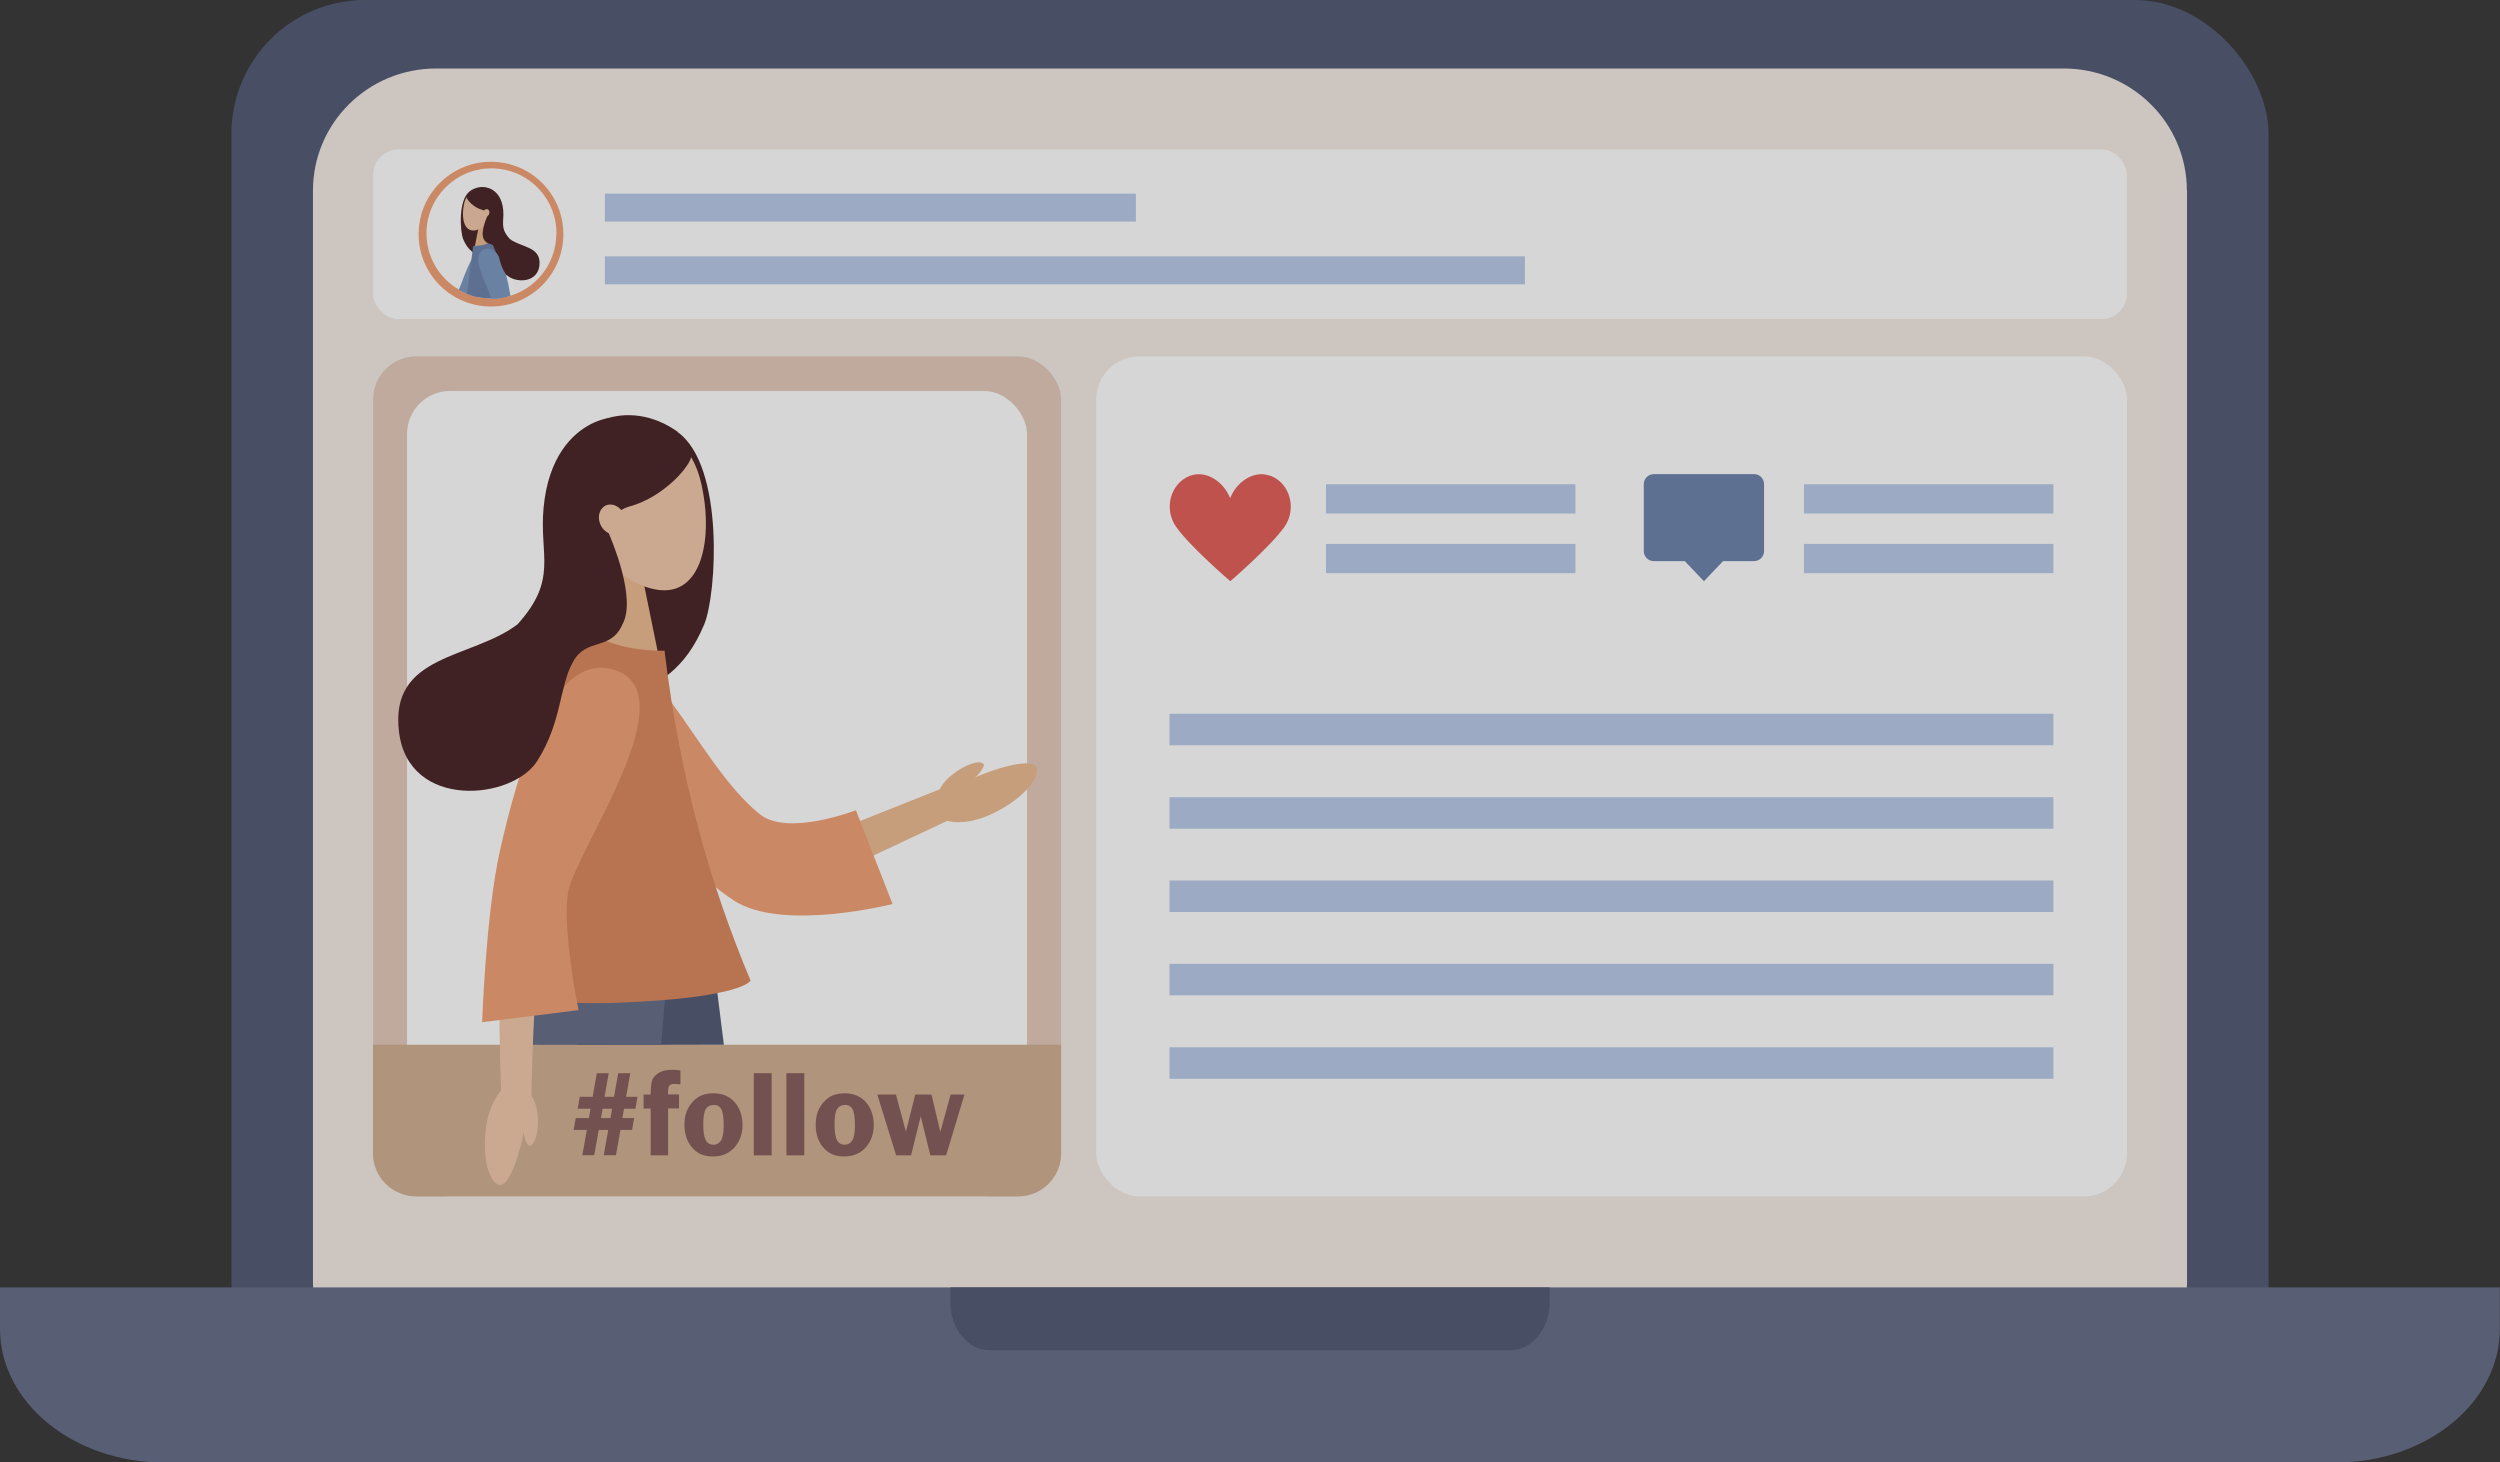
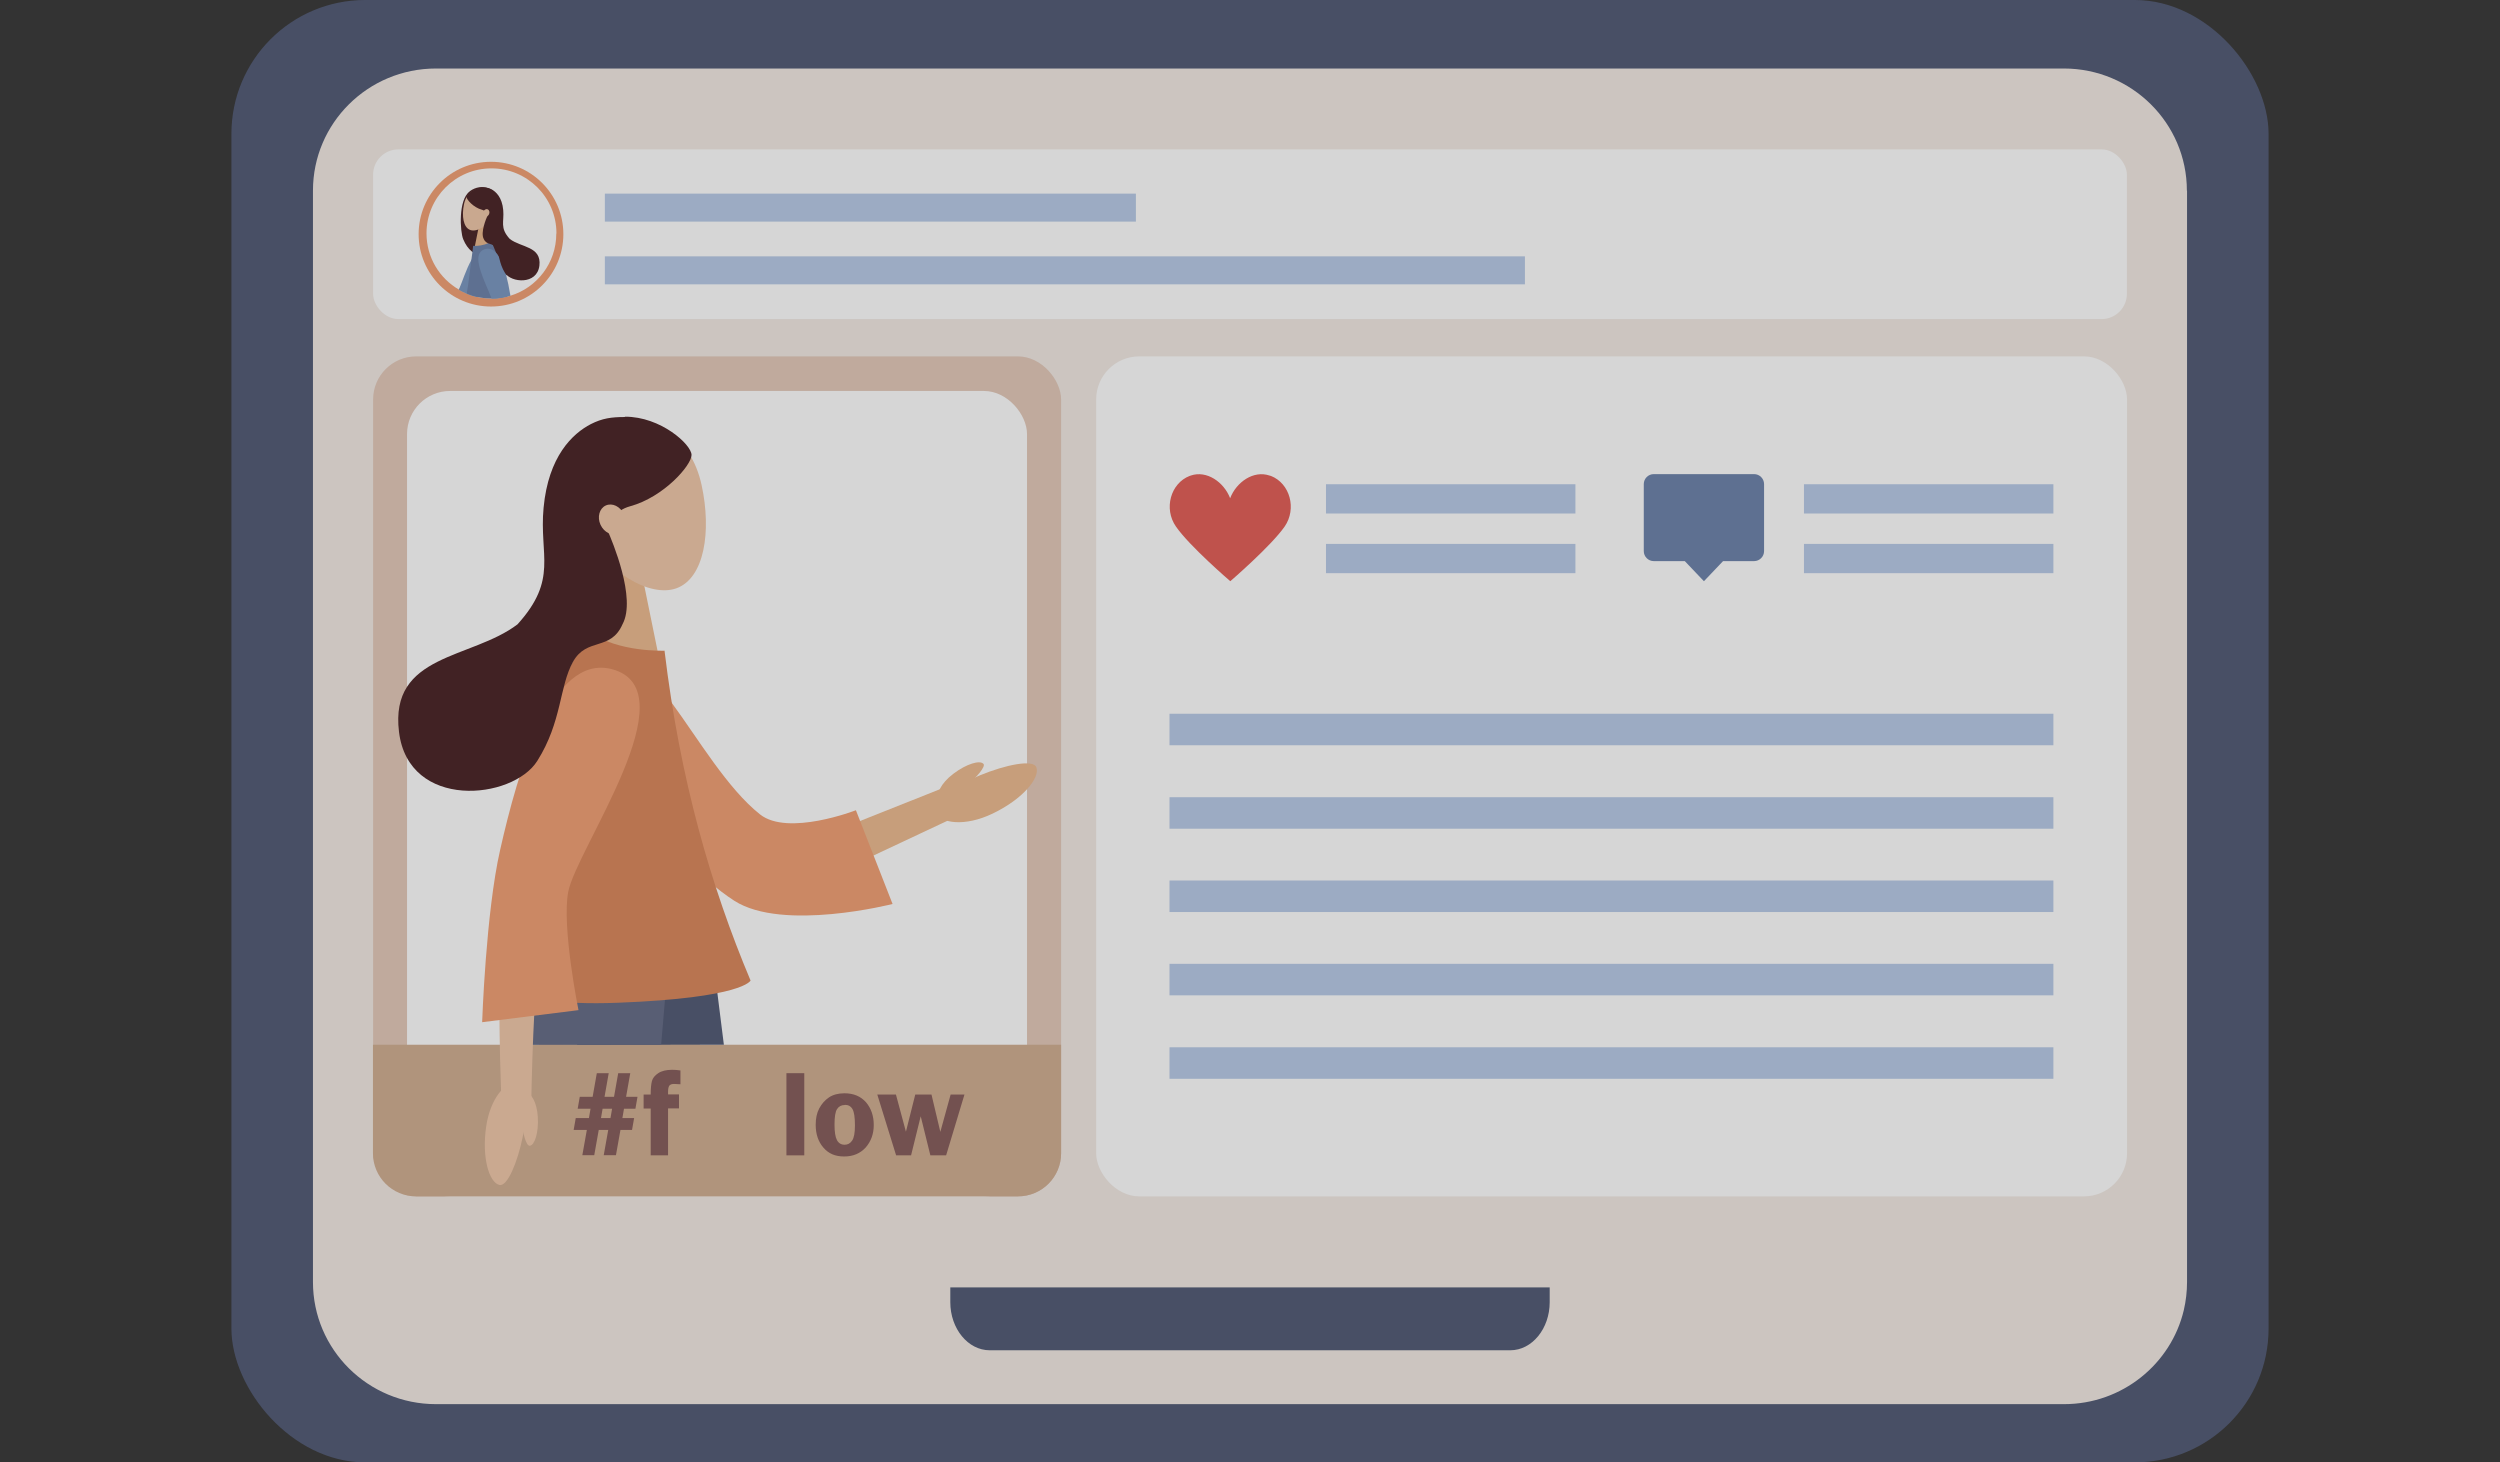
<svg xmlns="http://www.w3.org/2000/svg" id="_レイヤー_2" viewBox="0 0 155.45 90.93">
  <rect x="0" y="0" width="155.45" height="90.93" fill="#333333" stroke="none" />
  <defs>
    <style>.cls-1{fill:#f2eae4;}.cls-2{fill:#6980a9;}.cls-3{fill:#ecb98d;}.cls-4{fill:#f19e71;}.cls-5{fill:#eab78b;}.cls-6{fill:#e3c8b8;}.cls-7{fill:#fff;}.cls-8{fill:#efc5a6;}.cls-9{fill:#f0c7a8;}.cls-10{fill:#b6c9e7;}.cls-11{fill:#d0ac8f;}.cls-12{fill:#e25a53;}.cls-13{fill:#d98558;}.cls-14{fill:#451e20;}.cls-15{fill:#626984;}.cls-16{fill:#74d0f1;}.cls-17{fill:#835957;}.cls-18{fill:#4d5672;}.cls-19{fill:#7795bf;}.cls-20{opacity:.8;}</style>
  </defs>
  <g id="BACK2">
    <g class="cls-20">
      <rect class="cls-18" x="14.39" y="0" width="126.67" height="90.93" rx="8.32" ry="8.32" />
      <path class="cls-1" d="m135.99,11.85v67.86c0,.6-.07,1.19-.2,1.75-.79,3.35-3.83,5.85-7.45,5.85H27.11c-4.23,0-7.65-3.4-7.65-7.59V11.85c0-4.19,3.42-7.59,7.65-7.59h101.22c4.22,0,7.65,3.4,7.65,7.59Z" />
-       <path class="cls-15" d="m0,80.05v2.57c0,4.59,4.57,8.32,10.2,8.32h135.04c5.64,0,10.2-3.72,10.2-8.32v-2.57H0Z" />
      <path class="cls-18" d="m59.09,80.05v.92c0,1.65,1.1,2.99,2.45,2.99h32.37c1.35,0,2.45-1.34,2.45-2.99v-.92h-37.27Z" />
      <rect class="cls-6" x="23.19" y="22.17" width="42.78" height="52.23" rx="2.68" ry="2.68" transform="translate(89.17 96.56) rotate(180)" />
      <rect class="cls-7" x="25.31" y="24.3" width="38.55" height="50.09" rx="2.68" ry="2.68" transform="translate(89.17 98.7) rotate(180)" />
      <path class="cls-11" d="m25.88,64.96h37.42c1.48,0,2.68,1.2,2.68,2.68v6.75H23.19v-6.75c0-1.48,1.2-2.68,2.68-2.68Z" transform="translate(89.17 139.35) rotate(180)" />
      <path class="cls-3" d="m39.63,41.42l9.11,12.59-1.63-.43,10.44-4.15.95-.38.79,1.81-.92.43-10.17,4.78c-.56.26-1.21.1-1.58-.37l-.04-.06-9.66-12.17-1.07-1.34,2.79-2.12,1,1.39Z" />
      <path class="cls-3" d="m64.44,47.71c.24.66-.84,1.98-2.72,2.88-1.73.83-3.22.6-3.51-.04-.66-1.44,5.86-3.86,6.23-2.84Z" />
-       <path class="cls-14" d="m42.14,26.85c-3.07-2.19-6.76-.69-7.25,2.48-.63,4.12.17,7.43-.85,10.17-1.58,4.24-1.14,8.4-1.14,8.4,4.18-5.71,8.5-3.35,10.89-9.08.77-1.84,1.28-9.86-1.66-11.96Z" />
      <polygon class="cls-3" points="40.94 40.73 37.28 40.73 37.27 33.73 39.51 33.72 40.94 40.73" />
      <path class="cls-9" d="m43.63,30.18c.62,2.87.17,5.77-1.57,6.4-1.63.59-4.45-.97-5.75-3.81-1.36-2.99-.7-5.23,1.71-6.06,2.56-.89,4.93.32,5.61,3.47Z" />
      <polygon class="cls-3" points="43.52 64.96 43.46 64.56 42.99 61.34 36.21 62.81 36.83 64.97 43.52 64.96" />
      <polygon class="cls-3" points="40.04 64.96 40.52 62.03 33.64 61.35 33.53 64.6 33.51 64.97 40.04 64.96" />
      <polygon class="cls-18" points="45.01 64.96 44.48 60.74 34.88 60.75 35.89 64.97 45.01 64.96" />
      <path class="cls-15" d="m41.11,64.96c.22-2.51.36-4.22.36-4.22h-9.23s.05,1.75.08,4.23h8.79Z" />
      <path class="cls-4" d="m53.22,50.38l2.28,5.83s-6.82,1.74-9.84-.2c-4.23-2.72-11.56-11.97-8.72-14.64,3.15-2.96,6.26,6.05,10.32,9.27,1.74,1.38,5.96-.26,5.96-.26Z" />
      <path class="cls-16" d="m37.19,40.13s1.98,1.73,3.95.57c0,0,.68,7.21,1.57,10.15.89,2.94,3.19,10.42,3.19,10.42l-14.04.26c-.39-6.58,2.09-14.06,5.34-21.41Z" />
      <path class="cls-9" d="m38.61,44.88c-.92,1.72-1.8,3.51-2.61,5.3-.4.9-.79,1.8-1.14,2.7-.35.9-.67,1.81-.88,2.69-.05.22-.1.43-.14.64l-.11.71c-.06.48-.12.96-.17,1.45-.1.98-.18,1.96-.24,2.96-.13,1.98-.21,3.98-.26,5.97l-.02.96-1.87.02-.03-.96c-.07-2.03-.1-4.04-.09-6.07,0-1.01.03-2.03.08-3.05.02-.51.06-1.03.09-1.55l.07-.79c.03-.28.08-.57.13-.84.21-1.08.51-2.08.83-3.07.32-.99.68-1.95,1.05-2.9.75-1.91,1.55-3.76,2.43-5.63l.68-1.46,2.95,1.5-.76,1.42Z" />
      <path class="cls-13" d="m36.69,39.3s-6.85,10.26-5.44,21.2c0,0-.59,2.15,7.19,1.85,7.78-.3,8.23-1.38,8.23-1.38-2.47-5.87-4.39-12.51-5.35-20.51,0,0-2.91.11-4.63-1.16Z" />
      <path class="cls-9" d="m32.95,71.24c.29-.04.55-.79.49-1.79-.05-.92-.43-1.51-.73-1.49-.65.03-.21,3.35.23,3.28Z" />
      <path class="cls-4" d="m35.97,62.81l-5.99.75s.23-6.82,1.12-10.72c1.11-4.91,3.19-12.22,6.95-11.23,4.92,1.3-2.2,11.15-2.72,13.85-.41,2.18.64,7.35.64,7.35Z" />
      <path class="cls-9" d="m31.05,73.68c-.64-.16-1.1-1.7-.82-3.63.26-1.78,1.22-2.82,1.88-2.71,1.47.24-.07,6.59-1.06,6.34Z" />
      <path class="cls-14" d="m38.85,25.93c-.83,0-1.4.08-2.11.44-1.14.59-2.64,2-2.94,5.2-.28,2.98.92,4.44-1.62,7.25-2.86,2.18-7.97,1.81-7.37,6.69.59,4.88,7.07,4.24,8.6,1.8,1.54-2.44,1.36-4.62,2.22-6.16.85-1.54,2.34-.64,3.08-2.34.87-1.6-.65-5.18-.92-5.8.18-.6.42-1.26,1.39-1.53,2.09-.57,3.82-2.55,3.82-3.19,0-.64-1.91-2.39-4.14-2.38Z" />
      <path class="cls-9" d="m38.79,31.97c.22.48.07,1.02-.33,1.2-.4.18-.9-.06-1.12-.54-.22-.48-.07-1.02.33-1.2.4-.18.9.06,1.12.54Z" />
      <path class="cls-3" d="m61.14,47.49c-.21-.23-1.03-.01-1.87.63-.78.59-1.07,1.28-.88,1.52.42.56,3.08-1.8,2.76-2.15Z" />
      <path class="cls-17" d="m39.43,69.52l-.13.74h-.72l-.28,1.57h-.76l.28-1.57h-.59l-.28,1.57h-.74l.28-1.57h-.82l.13-.74h.82l.1-.58h-.8l.13-.74h.8l.26-1.47h.74l-.26,1.47h.59l.26-1.47h.75l-.26,1.47h.71l-.13.74h-.71l-.1.58h.72Zm-1.37-.58h-.59l-.1.58h.59l.1-.58Z" />
      <path class="cls-17" d="m41.54,68.93v2.91h-1.08v-2.91h-.44v-.87h.44c0-.39.03-.67.08-.85.05-.18.18-.34.39-.48.21-.14.5-.21.86-.21.15,0,.32.01.52.04v.86c-.16-.01-.29-.02-.4-.02-.15,0-.25.04-.3.12-.05.08-.07.21-.07.39v.14h.68v.87h-.68Z" />
-       <path class="cls-17" d="m44.34,67.98c.58,0,1.02.19,1.35.56.32.38.48.85.48,1.41s-.17,1.02-.5,1.4c-.34.37-.78.56-1.34.56s-.97-.18-1.29-.55c-.32-.37-.48-.84-.48-1.42,0-.4.07-.74.22-1.02.15-.28.35-.51.6-.68.25-.17.58-.26.96-.26Zm.03.73c-.21,0-.37.08-.48.25-.11.16-.16.49-.16.97,0,.45.05.77.15.96.1.19.26.29.48.29.19,0,.34-.08.46-.25.12-.17.18-.48.18-.95,0-.5-.05-.83-.15-1.01-.1-.18-.26-.27-.47-.27Z" />
-       <path class="cls-17" d="m46.87,71.84v-5.11h1.11v5.11h-1.11Z" />
-       <path class="cls-17" d="m48.9,71.84v-5.11h1.11v5.11h-1.11Z" />
+       <path class="cls-17" d="m48.9,71.84v-5.11h1.11v5.11Z" />
      <path class="cls-17" d="m52.5,67.98c.58,0,1.02.19,1.35.56.32.38.48.85.48,1.41s-.17,1.02-.5,1.4c-.34.37-.78.56-1.34.56s-.97-.18-1.29-.55c-.32-.37-.48-.84-.48-1.42,0-.4.07-.74.22-1.02.15-.28.35-.51.6-.68.25-.17.58-.26.96-.26Zm.03.73c-.21,0-.37.08-.48.25-.11.16-.16.49-.16.97,0,.45.05.77.15.96.1.19.26.29.48.29.19,0,.34-.08.46-.25.12-.17.18-.48.18-.95,0-.5-.05-.83-.15-1.01-.1-.18-.26-.27-.47-.27Z" />
      <path class="cls-17" d="m59.97,68.06l-1.14,3.78h-.98l-.6-2.43-.6,2.43h-.93l-1.17-3.78h1.16l.62,2.31.58-2.31h1.01l.55,2.32.64-2.32h.86Z" />
      <rect class="cls-7" x="68.15" y="22.17" width="64.1" height="52.23" rx="2.68" ry="2.68" transform="translate(200.41 96.56) rotate(180)" />
      <rect class="cls-10" x="72.72" y="44.38" width="54.96" height="1.96" />
      <rect class="cls-10" x="72.72" y="49.57" width="54.96" height="1.96" />
      <rect class="cls-10" x="72.72" y="54.75" width="54.96" height="1.96" />
      <rect class="cls-10" x="72.72" y="59.93" width="54.96" height="1.96" />
      <rect class="cls-10" x="72.72" y="65.12" width="54.96" height="1.96" />
      <rect class="cls-10" x="82.45" y="30.11" width="15.51" height="1.82" />
      <rect class="cls-10" x="82.45" y="33.82" width="15.51" height="1.82" />
      <rect class="cls-10" x="112.17" y="30.11" width="15.51" height="1.82" />
      <rect class="cls-10" x="112.17" y="33.82" width="15.51" height="1.82" />
      <path class="cls-2" d="m109.09,29.48h-6.26c-.34,0-.62.28-.62.62v4.17c0,.34.28.62.62.62h1.93l1.19,1.25,1.19-1.25h1.93c.34,0,.62-.28.62-.62v-4.17c0-.34-.28-.62-.62-.62Z" />
      <path class="cls-12" d="m79,29.59s-.04-.02-.06-.02h0c-.99-.34-2.06.4-2.45,1.41-.39-1.01-1.46-1.75-2.45-1.41h0s-.04.02-.06.02c-1.2.46-1.63,2.05-.86,3.15.84,1.22,3.38,3.4,3.38,3.4,0,0,2.53-2.18,3.38-3.4.76-1.1.34-2.68-.86-3.15Z" />
      <rect class="cls-7" x="23.19" y="9.29" width="109.05" height="10.55" rx="1.57" ry="1.57" transform="translate(155.44 29.13) rotate(180)" />
      <rect class="cls-10" x="37.61" y="12.04" width="33.02" height="1.74" />
      <rect class="cls-10" x="37.61" y="15.94" width="57.21" height="1.74" />
      <circle class="cls-4" cx="30.53" cy="14.56" r="4.5" />
      <path class="cls-7" d="m34.59,14.53c0,1.82-1.2,3.36-2.86,3.86-.06.02-.13.04-.19.05,0,0,0,0,0,0-.21.05-.42.09-.64.11-.11,0-.22.01-.33.01,0,0-.01,0-.02,0-.3,0-.6-.03-.89-.1-.18-.04-.35-.09-.52-.16-.04-.02-.08-.03-.12-.05-.17-.07-.33-.15-.48-.24,0,0,0,0,0,0-1.21-.7-2.02-2-2.02-3.5,0-2.23,1.81-4.04,4.04-4.04s4.04,1.81,4.04,4.04Z" />
      <path class="cls-14" d="m29.21,11.89c.76-.55,1.68-.17,1.8.62.16,1.02-.04,1.85.21,2.53.39,1.05.29,2.09.29,2.09-1.04-1.42-2.12-.83-2.71-2.26-.19-.46-.32-2.45.41-2.97Z" />
      <polygon class="cls-5" points="29.52 15.34 30.43 15.34 30.43 13.6 29.87 13.6 29.52 15.34" />
      <path class="cls-8" d="m28.85,12.71c-.15.71-.04,1.44.39,1.59.4.15,1.11-.24,1.43-.95.34-.74.17-1.3-.43-1.51-.64-.22-1.22.08-1.39.86Z" />
      <path class="cls-5" d="m30.33,15.93l-.08.18-.08.18c-.03.06-.05.12-.08.18-.07.15-.13.29-.2.43-.12.25-.24.49-.37.73-.12.22-.24.44-.37.65,0,.01-.01.02-.02.03-.04-.02-.08-.03-.12-.05-.17-.07-.33-.15-.48-.24.02-.03.03-.05.04-.08.11-.21.22-.42.32-.64.13-.28.26-.57.37-.85.06-.16.13-.31.19-.47l.05-.12.04-.11.05-.14.1.04.14.06.24.1.27.11Z" />
      <path class="cls-19" d="m30.66,16.32c-.02.26-.12.55-.26.86-.07.15-.15.3-.23.45-.16.29-.34.58-.52.84-.18-.04-.35-.09-.52-.16-.04-.02-.08-.03-.12-.05-.17-.07-.33-.15-.48-.24,0,0,0,0,0,0,.21-.49.46-1.29.78-1.85.06-.11.13-.21.2-.3.02-.03.05-.06.07-.09.04-.04.08-.08.12-.12.12-.1.26-.16.4-.15.09,0,.18.04.27.1.02.01.05.03.07.05.19.16.25.39.23.66Z" />
      <path class="cls-8" d="m31.53,18.45c-.21.05-.42.09-.64.11-.03-.1-.06-.2-.09-.3-.07-.22-.15-.45-.24-.67-.05-.14-.11-.27-.16-.41-.1-.24-.2-.48-.31-.71-.03-.06-.06-.13-.09-.19l-.16-.34h0s.22-.11.22-.11l.37-.16.15-.06.15.36c.07.18.15.37.21.55.1.28.2.56.29.84.08.24.15.47.21.72.03.13.06.25.09.38Z" />
      <path class="cls-2" d="m31.54,18.46s0-.01,0-.02c-.21.05-.42.09-.64.11-.11,0-.22.01-.33.01,0,0-.01,0-.02,0-.3,0-.6-.03-.89-.1-.18-.04-.35-.09-.52-.16-.04-.02-.08-.03-.12-.05.1-.57.17-1.17.25-1.81.01-.09.02-.19.04-.28.02-.17.04-.35.07-.53.01-.11.03-.23.04-.34,0,0,.04,0,.12,0,.18,0,.52-.03.81-.17.03-.01.06-.03.09-.05.04-.02.07-.04.1-.07.03.07.07.15.1.22.07.16.13.32.2.48.12.33.23.66.33.98h0c.18.62.3,1.22.38,1.75,0,0,0,.01,0,.02Z" />
      <path class="cls-19" d="m31.54,18.45s0,.01,0,.02c0,0,0-.01,0-.02-.21.05-.42.09-.64.11-.11,0-.22.01-.33.01-.09-.25-.24-.58-.39-.94-.1-.24-.2-.49-.28-.74-.13-.38-.2-.75-.13-1.01.01-.06.04-.11.07-.16.06-.09.14-.16.26-.21.03-.01.06-.02.1-.03.25-.05.46.04.64.23.07.07.13.15.19.25.18.28.32.66.43,1.06,0,.01,0,.02,0,.03.11.42.2.86.26,1.24,0,.03.01.06.02.1-.06.02-.13.04-.19.05Z" />
      <path class="cls-14" d="m30.03,11.66c.21,0,.35.02.53.11.28.15.66.5.73,1.29.07.74-.23,1.1.41,1.8.71.54,1.98.45,1.84,1.66-.15,1.21-1.76,1.06-2.14.45-.38-.61-.34-1.15-.55-1.53-.21-.38-.58-.16-.77-.58-.22-.4.16-1.29.23-1.44-.05-.15-.1-.31-.35-.38-.52-.14-.95-.63-.95-.79s.47-.59,1.03-.59Z" />
      <path class="cls-8" d="m30.05,13.16c-.05.12-.02.25.08.3s.22-.02.28-.14c.05-.12.02-.25-.08-.3s-.22.02-.28.14Z" />
    </g>
  </g>
</svg>